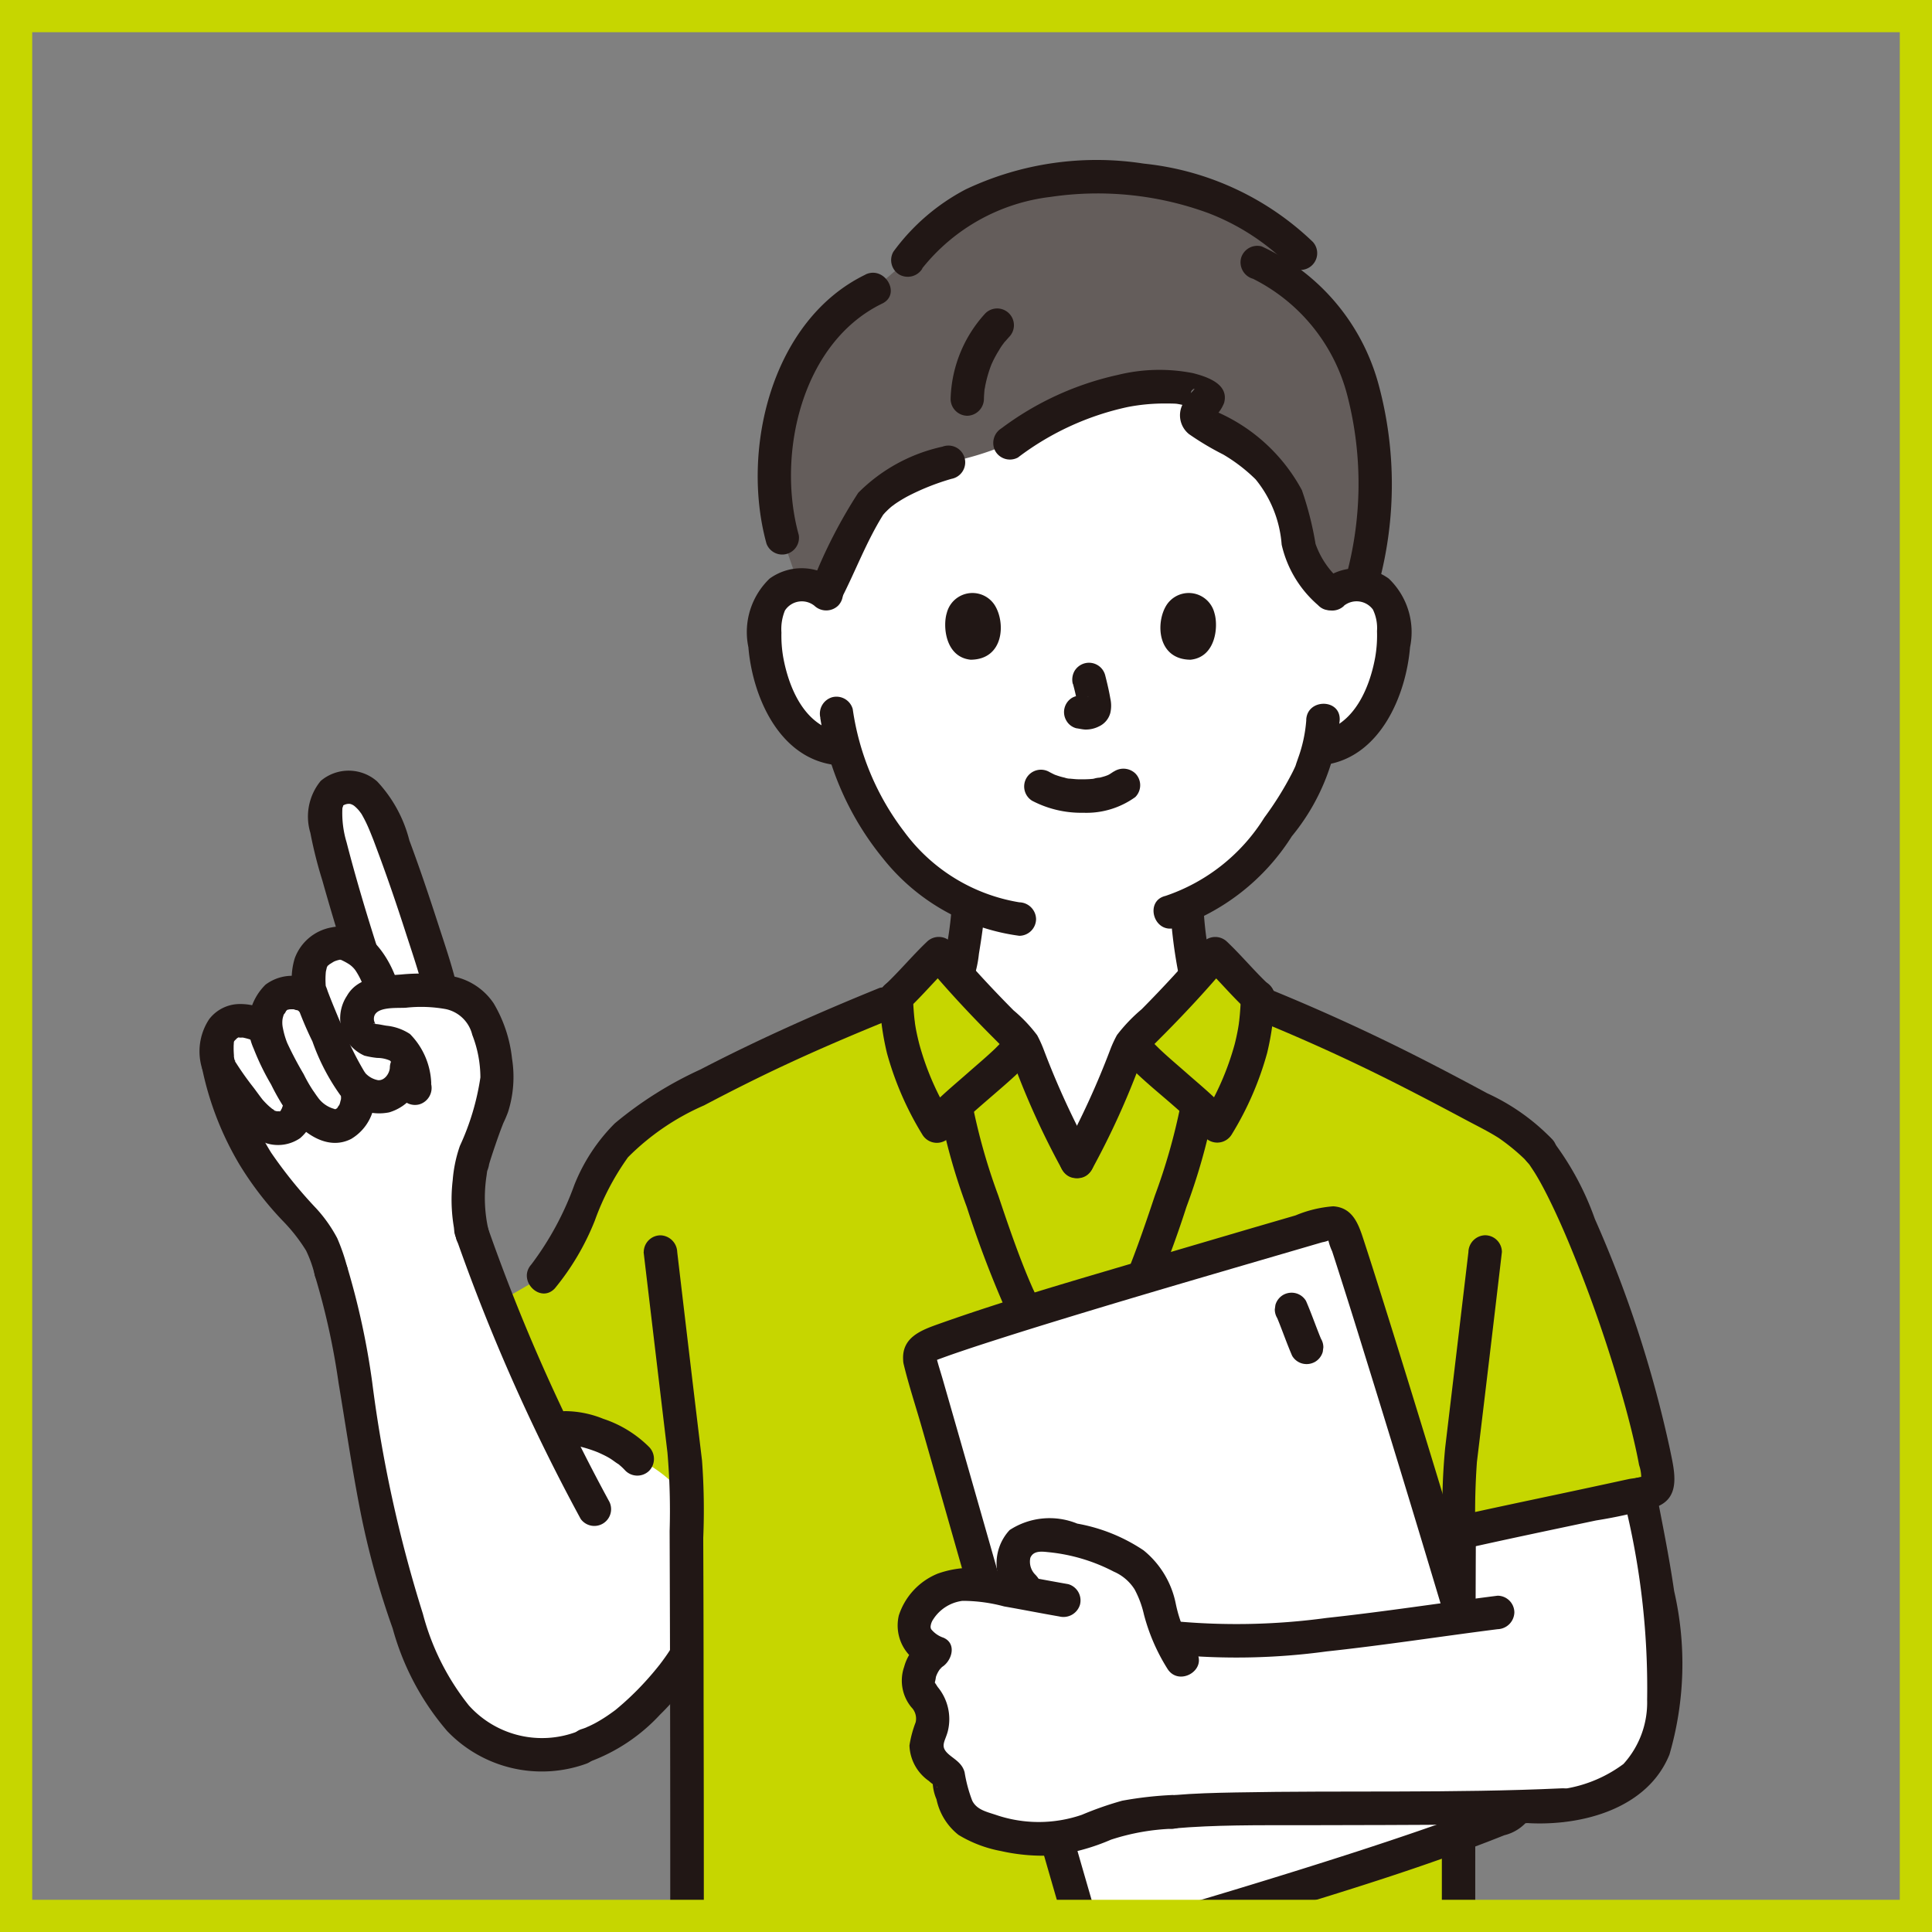
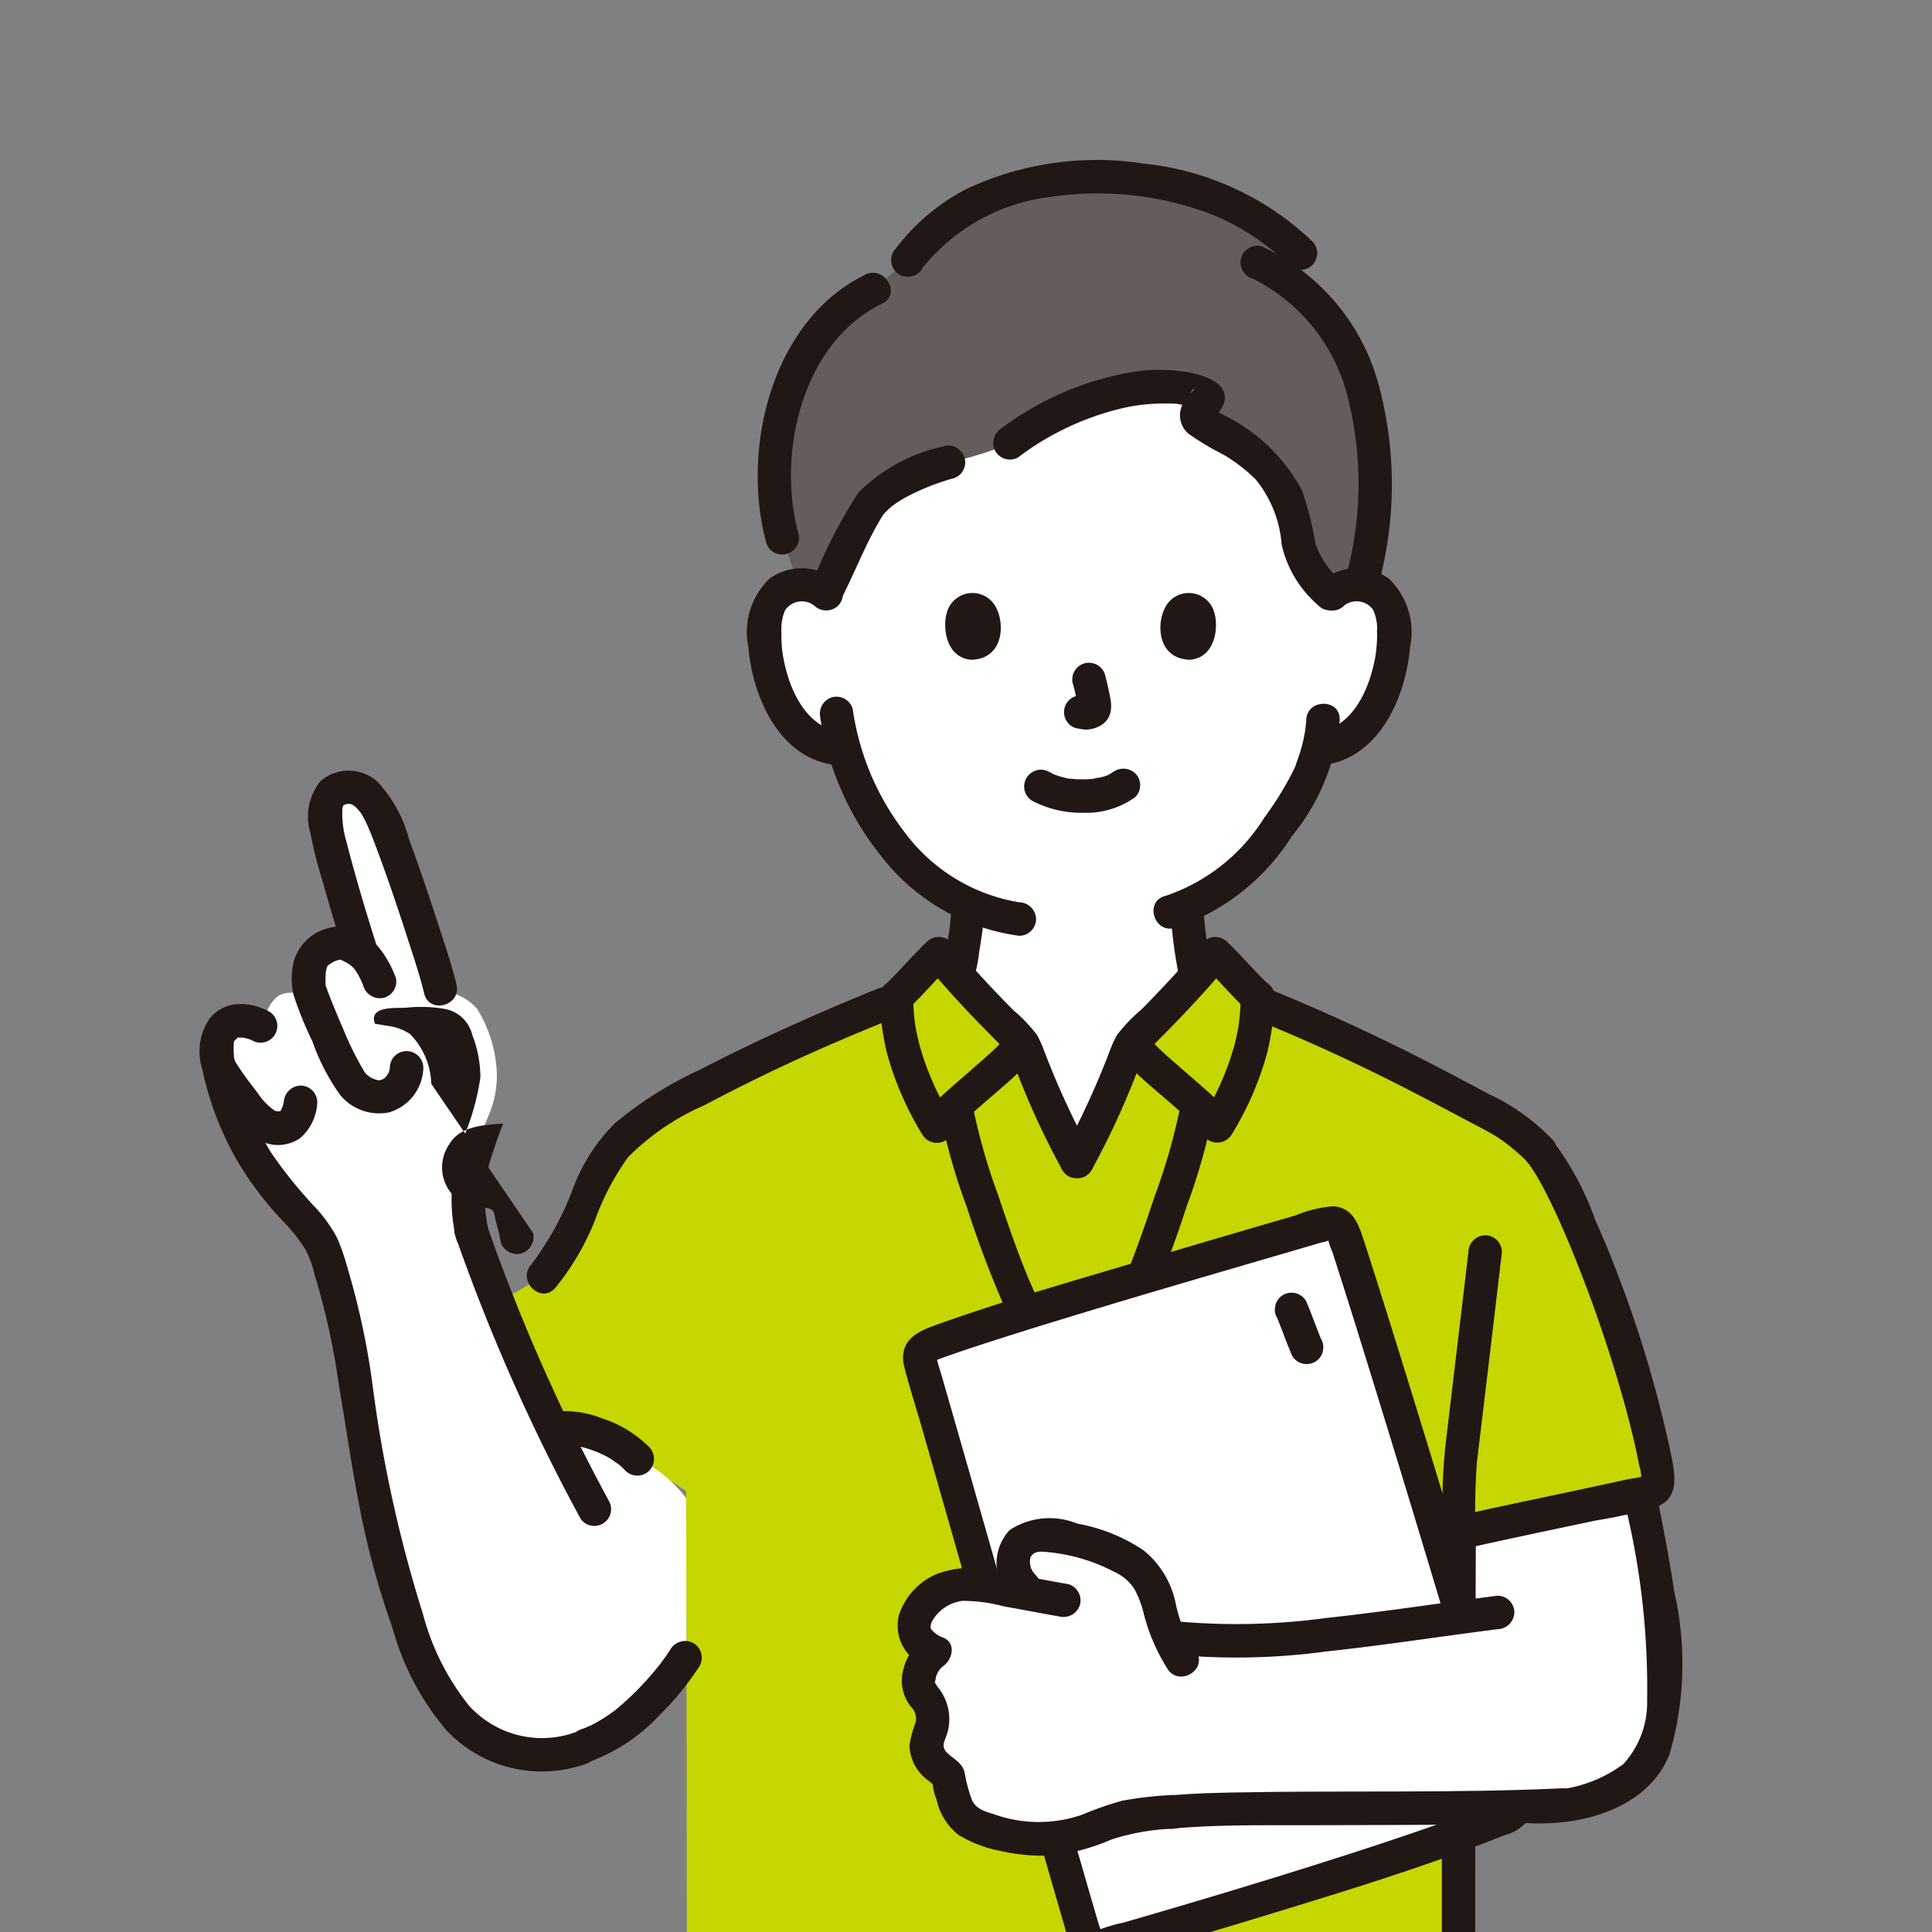
<svg xmlns="http://www.w3.org/2000/svg" width="60" height="60" viewBox="0 0 60 60">
  <rect x="0" y="0" width="60" height="60" fill="#808080" stroke="none" />
  <defs>
    <clipPath id="clip-path">
      <rect id="長方形_3442" data-name="長方形 3442" width="60" height="60" transform="translate(420 1867)" fill="#fff" stroke="#c6d600" stroke-width="1" />
    </clipPath>
    <clipPath id="clip-icon_02">
      <rect width="60" height="60" />
    </clipPath>
  </defs>
  <g id="icon_02" clip-path="url(#clip-icon_02)">
    <g id="マスクグループ_1" data-name="マスクグループ 1" transform="translate(-420 -1867)" clip-path="url(#clip-path)">
      <g id="_5131_color" data-name="5131_color" transform="translate(426.202 1871.981)">
        <path id="パス_4898" data-name="パス 4898" d="M116.014,428.47a2.173,2.173,0,0,0,1.113-.251,1.059,1.059,0,0,0,.423-.5,7.989,7.989,0,0,1-.433-1.453,35.777,35.777,0,0,1-5-.06l-.006.915A6.216,6.216,0,0,0,116.014,428.47Z" transform="translate(-82.951 -315.359)" fill="#fff" />
        <path id="パス_4899" data-name="パス 4899" d="M79.049,428.361a2.176,2.176,0,0,0,1.113.251,6.216,6.216,0,0,0,3.971-1.4l-.005-.812a35.37,35.37,0,0,1-5.026.118,8.033,8.033,0,0,1-.442,1.425A1.076,1.076,0,0,0,79.049,428.361Z" transform="translate(-58.203 -315.501)" fill="#fff" />
        <path id="パス_4900" data-name="パス 4900" d="M85.086,32.331a1.17,1.17,0,0,1,.936-.274,1.106,1.106,0,0,1,.795.528,1.56,1.56,0,0,1,.164.629A4.686,4.686,0,0,1,86.5,35.7a2.979,2.979,0,0,1-.77,1.01,1.974,1.974,0,0,1-.918.414l-.156.024c-.075.282-.16.52-.2.646-.278.754-1.888,3.445-3.88,4.256a11.767,11.767,0,0,0,.169,1.494c.1.581.07,1.1.877,1.391.052.019,2.343,1.109,2.425,1.142a6.946,6.946,0,0,1-6.907,5.32,7.4,7.4,0,0,1-7.15-5.41c.156-.052,2.709-1.248,2.763-1.267.806-.291.776-.81.877-1.391A10.937,10.937,0,0,0,73.795,42a6.817,6.817,0,0,1-2.332-1.867,7.966,7.966,0,0,1-1.519-2.963l-.3-.046a1.974,1.974,0,0,1-.918-.414,2.975,2.975,0,0,1-.77-1.01,4.681,4.681,0,0,1-.478-2.483,1.56,1.56,0,0,1,.164-.629,1.105,1.105,0,0,1,.795-.528,1.17,1.17,0,0,1,.936.274S68.9,25.5,76.834,25.5C84.924,25.5,85.086,32.331,85.086,32.331Z" transform="translate(-49.918 -18.868)" fill="#fff" />
        <path id="パス_4901" data-name="パス 4901" d="M82.63,2.757a10.365,10.365,0,0,0-4.425-.747,6.688,6.688,0,0,0-5.4,2.561l-1.05.9a5.237,5.237,0,0,0-2.48,2.783,7.964,7.964,0,0,0-.353,4.987l.494,1.414a1.166,1.166,0,0,1,.83.259,27.346,27.346,0,0,1,1.339-2.684,4.685,4.685,0,0,1,2.439-1.369,9.165,9.165,0,0,0,1.9-.58A7.913,7.913,0,0,1,81.15,8.519a2.723,2.723,0,0,1,.953.288c.184.122-.728.534-.133.845a10.038,10.038,0,0,1,1.807,1.177,3.719,3.719,0,0,1,1.138,2.445,2.784,2.784,0,0,0,1.038,1.695,1.156,1.156,0,0,1,.936-.305l.041-.171A11.147,11.147,0,0,0,86.873,8.4a6.2,6.2,0,0,0-3.209-3.745l1.352-.275A7.546,7.546,0,0,0,82.63,2.757Z" transform="translate(-50.813 -1.477)" fill="#645d5b" />
        <path id="パス_4902" data-name="パス 4902" d="M78.991,87.715a10.689,10.689,0,0,1-.133,1.084,6.419,6.419,0,0,1-.12.671c-.011.037-.072.173-.016.065-.022.042-.046.082-.069.124-.036.063.058-.059,0-.005-.015.016-.029.033-.045.048a.758.758,0,0,1-.068.061c.06-.047-.01,0-.037.018-.118.067-.229.107-.369.17-.64.291-1.274.592-1.914.884l-.5.226-.177.078c-.119.054.13-.049.023-.01a.533.533,0,0,0-.364.64.525.525,0,0,0,.64.364c.261-.094.515-.224.767-.34l1.176-.544.868-.4c.023-.01.048-.019.07-.031,0,0-.192.078-.088.039.05-.019.1-.04.15-.061a1.877,1.877,0,0,0,.26-.13,1.555,1.555,0,0,0,.634-.766,3.535,3.535,0,0,0,.158-.741c.078-.479.152-.958.185-1.443a.52.52,0,0,0-1.04,0Z" transform="translate(-55.638 -64.516)" fill="#211715" />
        <path id="パス_4903" data-name="パス 4903" d="M115.889,87.72a15.071,15.071,0,0,0,.26,2.076,1.666,1.666,0,0,0,1.1,1.268c.175.069-.14-.068-.016-.008l.128.06.4.191,1.1.518c.249.118.5.244.75.352a.538.538,0,0,0,.712-.186.524.524,0,0,0-.186-.712c-.538-.229-1.061-.5-1.59-.75-.256-.121-.512-.245-.77-.363-.147-.067-.256-.109-.389-.184,0,0-.071-.05-.03-.018s-.029-.028-.038-.036-.031-.033-.047-.049c.014.015.052.084,0,0-.022-.036-.042-.072-.062-.108.056.1-.01-.03-.021-.069a6.427,6.427,0,0,1-.138-.764,10.79,10.79,0,0,1-.13-1.22.531.531,0,0,0-.52-.52.525.525,0,0,0-.52.52Z" transform="translate(-85.748 -64.521)" fill="#211715" />
        <path id="パス_4904" data-name="パス 4904" d="M133.342,49.864a.63.63,0,0,1,.9.118,1.326,1.326,0,0,1,.127.67,3.964,3.964,0,0,1-.056.814c-.176.967-.668,2.126-1.743,2.319a.525.525,0,0,0-.364.64.532.532,0,0,0,.64.364c1.641-.294,2.424-2.147,2.549-3.635a2.3,2.3,0,0,0-.66-2.133,1.7,1.7,0,0,0-2.124.108.524.524,0,0,0,0,.736.531.531,0,0,0,.736,0Z" transform="translate(-97.807 -36.033)" fill="#211715" />
        <path id="パス_4905" data-name="パス 4905" d="M118.642,65.4a4.421,4.421,0,0,1-.257,1.192c-.023.07-.05.14-.071.211-.01.033-.052.124.007-.011-.036.084-.075.166-.116.247a10.055,10.055,0,0,1-.866,1.391,5.8,5.8,0,0,1-3.069,2.432c-.651.153-.376,1.156.276,1a6.851,6.851,0,0,0,3.647-2.852,6.634,6.634,0,0,0,1.487-3.613c.026-.669-1.014-.668-1.04,0Z" transform="translate(-84.276 -48.02)" fill="#211715" />
        <path id="パス_4906" data-name="パス 4906" d="M68.251,49.128a1.7,1.7,0,0,0-2.124-.108,2.3,2.3,0,0,0-.66,2.133c.124,1.488.907,3.341,2.549,3.635a.534.534,0,0,0,.64-.364.525.525,0,0,0-.364-.64c-1.075-.193-1.566-1.352-1.743-2.319a3.938,3.938,0,0,1-.056-.768,1.526,1.526,0,0,1,.109-.685.626.626,0,0,1,.914-.149.535.535,0,0,0,.736,0,.525.525,0,0,0,0-.736Z" transform="translate(-48.427 -36.033)" fill="#211715" />
        <path id="パス_4907" data-name="パス 4907" d="M74.057,64.694A9.1,9.1,0,0,0,76,69.052a6.5,6.5,0,0,0,4.239,2.41.524.524,0,0,0,.52-.52.532.532,0,0,0-.52-.52,5.557,5.557,0,0,1-3.574-2.191,8.155,8.155,0,0,1-1.6-3.813.525.525,0,0,0-.64-.364.532.532,0,0,0-.364.64Z" transform="translate(-54.785 -47.381)" fill="#211715" />
        <path id="パス_4908" data-name="パス 4908" d="M95.535,27.729a8.638,8.638,0,0,1,3.4-1.56,5.991,5.991,0,0,1,1.13-.109c.121,0,.281,0,.382.008a2.288,2.288,0,0,1,.411.1c.054.017.107.042.162.055.036.009.119.078.035,0l-.134-.23c-.149-.4.212-.473.032-.319a1.123,1.123,0,0,0-.1.109,1.4,1.4,0,0,0-.216.307.748.748,0,0,0,.2.921,8.785,8.785,0,0,0,1.064.634,5.155,5.155,0,0,1,1.005.772,3.629,3.629,0,0,1,.808,2.026,3.5,3.5,0,0,0,1.126,1.876c.463.486,1.2-.25.736-.735a2.665,2.665,0,0,1-.81-1.165,10.023,10.023,0,0,0-.424-1.668,5.483,5.483,0,0,0-2.674-2.445c-.256-.138-.086-.021-.1.2-.007.123.02.026-.017.052a.622.622,0,0,0,.068-.076,1.12,1.12,0,0,0,.309-.446c.154-.583-.532-.806-.964-.918a5.394,5.394,0,0,0-2.345.056,9.374,9.374,0,0,0-3.609,1.658.535.535,0,0,0-.186.712.524.524,0,0,0,.712.187Z" transform="translate(-70.113 -18.51)" fill="#211715" />
        <path id="パス_4909" data-name="パス 4909" d="M69.978,13.477c-2.915,1.411-3.881,5.439-3.073,8.358a.521.521,0,0,0,1-.276c-.692-2.5.092-5.972,2.594-7.183.6-.292.076-1.189-.525-.9Z" transform="translate(-49.302 -9.93)" fill="#211715" />
        <path id="パス_4910" data-name="パス 4910" d="M124.695,11.234a5.628,5.628,0,0,1,2.954,3.726,10.93,10.93,0,0,1-.052,5.473c-.154.65.849.929,1,.277a11.886,11.886,0,0,0,0-6.182,6.623,6.623,0,0,0-3.634-4.3.525.525,0,0,0-.64.364.532.532,0,0,0,.364.64Z" transform="translate(-91.983 -7.557)" fill="#211715" />
        <path id="パス_4911" data-name="パス 4911" d="M73.914,38.813c.438-.858.77-1.752,1.28-2.572.05-.081-.029.029.012-.017s.06-.069.093-.1a2.222,2.222,0,0,1,.2-.18c-.068.054.063-.045.063-.045.037-.026.076-.052.114-.076q.134-.086.274-.162a7.386,7.386,0,0,1,1.373-.548.521.521,0,1,0-.278-1,5.269,5.269,0,0,0-2.617,1.433,15.456,15.456,0,0,0-1.412,2.747A.533.533,0,0,0,73.2,39a.525.525,0,0,0,.712-.187Z" transform="translate(-53.976 -25.223)" fill="#211715" />
-         <path id="パス_4912" data-name="パス 4912" d="M90.686,20.5c0-.1.011-.2.019-.3q.01-.088,0,.026c0-.025.007-.049.011-.074.008-.05.017-.1.028-.148a3.93,3.93,0,0,1,.174-.576c.022-.052.019-.047-.009.02l.031-.069q.032-.069.066-.136.069-.134.15-.262a1.567,1.567,0,0,1,.172-.249c-.1.1.018-.021.037-.043.033-.039.066-.076.1-.114a.52.52,0,1,0-.736-.736,4.088,4.088,0,0,0-1.078,2.66.525.525,0,0,0,.52.52A.53.53,0,0,0,90.686,20.5Z" transform="translate(-66.331 -13.088)" fill="#211715" />
        <path id="パス_4913" data-name="パス 4913" d="M83.519,3.355a5.994,5.994,0,0,1,3.987-2.221,9.983,9.983,0,0,1,4.892.5,7.17,7.17,0,0,1,2.517,1.633.521.521,0,0,0,.736-.736A8.888,8.888,0,0,0,90.4.1a9.513,9.513,0,0,0-5.529.8,6.534,6.534,0,0,0-2.246,1.936.524.524,0,0,0,.187.712.533.533,0,0,0,.712-.187Z" transform="translate(-61.082 0)" fill="#211715" />
        <path id="パス_4914" data-name="パス 4914" d="M42.507,129.63c4.966,0,18.428.015,22.565.016a.517.517,0,0,0,.518-.507,21.321,21.321,0,0,0-.133-2.468c0-4.161.009-10.642.019-13.963,1.56-.351,4.277-.908,5.818-1.256a.482.482,0,0,0,.328-.175.475.475,0,0,0,.026-.315c-.459-3.084-2.7-9.059-3.689-10.131a6.1,6.1,0,0,0-1.183-.939,68.7,68.7,0,0,0-7.227-3.516l-.329-.3c-.406-.372-.884-.947-1.317-1.352-.947,1.132-1.691,1.868-2.581,2.759-.12.124-1.2,2.89-1.715,3.706-.515-.817-1.6-3.583-1.714-3.706-.891-.891-1.635-1.627-2.581-2.759-.482.45-1.018,1.109-1.45,1.468a60.532,60.532,0,0,0-7.253,3.416,6.122,6.122,0,0,0-1.183.939c-.866.809-1.4,3.121-2.4,4.2l-1.4.81c.572,1.463,1.121,2.736,1.684,3.912l.409-.022a3.578,3.578,0,0,1,2.235.962l1.513,1c.016,2.549.023,10.455.027,15.267a10.2,10.2,0,0,0,.13,2.575c.044.279.488.347.771.347" transform="translate(-26.364 -70.087)" fill="#c6d600" />
        <path id="パス_4915" data-name="パス 4915" d="M2.1,83.489a1.757,1.757,0,0,1,.043-1.027.776.776,0,0,1,.507-.356,1.386,1.386,0,0,1,.756.161l.17.112-.01-.078a1.014,1.014,0,0,1,.409-.985.906.906,0,0,1,1,.144l-.052-.321a1.485,1.485,0,0,1,.2-1.116,1.089,1.089,0,0,1,.927-.308,1.992,1.992,0,0,1,.473.273l-.024-.074c-.416-1.308-.86-2.9-.979-3.39-.113-.472-.277-1.336.212-1.569a.881.881,0,0,1,1.173.349,37.768,37.768,0,0,1,2.076,5.883,1.59,1.59,0,0,1,1.156.553,4.122,4.122,0,0,1,.6,1.877,3.083,3.083,0,0,1-.237,1.393,12.633,12.633,0,0,0-.567,1.664,5.611,5.611,0,0,0,.038,2.051c.88,2.408,1.668,4.325,2.487,6.037l.409-.022a3.578,3.578,0,0,1,2.235.962,4.023,4.023,0,0,1,1.517,1.218c.006,1.045.008,2.779.012,4.823a7.2,7.2,0,0,1-2.944,2.793,3.5,3.5,0,0,1-3.225-.048c-1.652-.98-2.021-2.462-2.656-4.2C6.689,97.195,6.444,92.417,5.6,89.9a3.1,3.1,0,0,0-.533-1.228c-.338-.462-.769-.889-1.141-1.319A9.878,9.878,0,0,1,2.1,83.489" transform="translate(-1.515 -55.381)" fill="#fff" />
        <path id="パス_4916" data-name="パス 4916" d="M156.319,161.152c-.1-.541-.225-1.2-.366-1.925-1.565.349-4.114.873-5.6,1.208-.006,2.063-.01,5.346-.014,8.534.712-.009,1.41-.022,2.076-.042a4.7,4.7,0,0,0,3.409-.94c1.2-1,1.012-3.909.583-6.375C156.377,161.472,156.349,161.318,156.319,161.152Z" transform="translate(-111.236 -117.816)" fill="#fff" />
        <path id="パス_4917" data-name="パス 4917" d="M76.225,419.314a7.464,7.464,0,0,1-.828,3.36.532.532,0,0,0,.187.712.526.526,0,0,0,.712-.187,8.626,8.626,0,0,0,.97-3.885.52.52,0,0,0-1.04,0Z" transform="translate(-55.738 -309.875)" fill="#211715" />
        <path id="パス_4918" data-name="パス 4918" d="M97.407,420.353l.022,3.24a.52.52,0,0,0,1.04,0l-.022-3.24a.52.52,0,1,0-1.04,0Z" transform="translate(-72.074 -310.644)" fill="#211715" />
        <path id="パス_4919" data-name="パス 4919" d="M128.8,419.314a8.626,8.626,0,0,0,.97,3.885.52.52,0,1,0,.9-.525,7.466,7.466,0,0,1-.828-3.36.52.52,0,0,0-1.04,0Z" transform="translate(-95.302 -309.875)" fill="#211715" />
        <path id="パス_4920" data-name="パス 4920" d="M110.1,420.353l-.022,3.24a.52.52,0,0,0,1.04,0l.022-3.24a.52.52,0,1,0-1.04,0Z" transform="translate(-81.449 -310.644)" fill="#211715" />
-         <path id="パス_4921" data-name="パス 4921" d="M57.087,437.4q-.045-.059-.085-.122a2.29,2.29,0,0,1-.152-1.919,6.284,6.284,0,0,1,.985-1.719q1.426-1.947,3.014-3.768a2.858,2.858,0,0,1,1.5-1.083.928.928,0,0,0,.461.973,2.174,2.174,0,0,0,1.113.251,6.176,6.176,0,0,0,4.322-1.72c-.007,1.3.006,1.733,0,3.034a2.726,2.726,0,0,1-.114.938c-.267.723-1.06,1.071-1.7,1.507-1.655,1.132-2.527,3.2-4.261,4.206a4.477,4.477,0,0,1-4.138.148A2.614,2.614,0,0,1,57.087,437.4Z" transform="translate(-41.959 -316.906)" fill="#fff" />
        <path id="パス_4922" data-name="パス 4922" d="M56,435.685a1.954,1.954,0,0,1,0-2.074,14.457,14.457,0,0,1,1.493-2.151q.825-1.076,1.706-2.11c.475-.56.99-1.343,1.751-1.512l-.64-.64a1.515,1.515,0,0,0,1.01,1.708,4.344,4.344,0,0,0,2.213.084,6.62,6.62,0,0,0,3.542-1.782l-.888-.367c-.006,1.108.043,2.225-.005,3.332a1.429,1.429,0,0,1-.752,1.187,14.976,14.976,0,0,0-1.352.939c-1.573,1.334-2.505,3.6-4.644,4.161a3.51,3.51,0,0,1-3.511-.88.524.524,0,0,0-.736,0,.533.533,0,0,0,0,.736,4.31,4.31,0,0,0,3.557,1.3,5.3,5.3,0,0,0,3.376-1.6c.832-.821,1.477-1.81,2.308-2.632a8.069,8.069,0,0,1,1.369-1.026,3.071,3.071,0,0,0,1.212-1.2,5.553,5.553,0,0,0,.221-2.332c0-.663,0-1.325,0-1.988a.526.526,0,0,0-.888-.368A5.572,5.572,0,0,1,63.9,427.85a5.329,5.329,0,0,1-1.616.188c-.3-.012-1.056-.1-.967-.563a.527.527,0,0,0-.64-.64,4.281,4.281,0,0,0-2.13,1.685q-1.047,1.228-2.024,2.513c-1.051,1.378-2.7,3.418-1.415,5.177a.536.536,0,0,0,.712.187A.524.524,0,0,0,56,435.685Z" transform="translate(-40.426 -315.45)" fill="#211715" />
        <path id="パス_4923" data-name="パス 4923" d="M121.649,437.4q.045-.059.086-.122a2.29,2.29,0,0,0,.152-1.919,6.289,6.289,0,0,0-.985-1.719q-1.426-1.947-3.014-3.768a2.858,2.858,0,0,0-1.5-1.083.928.928,0,0,1-.461.973,2.171,2.171,0,0,1-1.113.251,6.175,6.175,0,0,1-4.322-1.72c.007,1.3-.006,1.733,0,3.034a2.724,2.724,0,0,0,.114.938c.267.723,1.06,1.071,1.7,1.507,1.655,1.132,2.526,3.2,4.261,4.205a4.477,4.477,0,0,0,4.139.148A2.611,2.611,0,0,0,121.649,437.4Z" transform="translate(-81.755 -316.906)" fill="#fff" />
        <path id="パス_4924" data-name="パス 4924" d="M120.573,436.209c1.287-1.759-.364-3.8-1.415-5.177q-.979-1.283-2.024-2.513a4.278,4.278,0,0,0-2.13-1.685.527.527,0,0,0-.64.64c.089.459-.673.551-.967.563a5.321,5.321,0,0,1-1.616-.188,5.572,5.572,0,0,1-2.445-1.377.526.526,0,0,0-.888.368c0,.59,0,1.18,0,1.77a12.528,12.528,0,0,0,.049,2c.211,1.322,1.552,1.713,2.439,2.489a32.685,32.685,0,0,1,2.325,2.616,5.539,5.539,0,0,0,3.117,1.838,4.465,4.465,0,0,0,4.113-1.235.536.536,0,0,0,0-.736.524.524,0,0,0-.736,0,3.41,3.41,0,0,1-3.066.972,4.6,4.6,0,0,1-2.725-1.611c-.713-.78-1.315-1.658-2.081-2.388a7.87,7.87,0,0,0-1.276-.962,2.363,2.363,0,0,1-1.022-.916,2.871,2.871,0,0,1-.1-1.1v-.923c0-.6,0-1.208,0-1.813l-.888.368a6.617,6.617,0,0,0,3.542,1.782,4.422,4.422,0,0,0,2.165-.066,1.526,1.526,0,0,0,1.059-1.727l-.64.64c.745.166,1.245.917,1.711,1.465q.9,1.056,1.746,2.157a14.992,14.992,0,0,1,1.467,2.1,1.985,1.985,0,0,1,.022,2.123.524.524,0,0,0,.187.712A.532.532,0,0,0,120.573,436.209Z" transform="translate(-80.23 -315.449)" fill="#211715" />
        <path id="パス_4925" data-name="パス 4925" d="M111.564,111.7a18.576,18.576,0,0,1-.8,2.816c-.326.979-.7,2.069-1.092,2.935a.536.536,0,0,0,.186.712.524.524,0,0,0,.712-.186,32.809,32.809,0,0,0,1.174-3.109,18.914,18.914,0,0,0,.824-2.891.537.537,0,0,0-.364-.64.524.524,0,0,0-.64.364Z" transform="translate(-81.1 -82.367)" fill="#211715" />
        <path id="パス_4926" data-name="パス 4926" d="M88.382,111.974a18.883,18.883,0,0,0,.824,2.891,32.812,32.812,0,0,0,1.174,3.109.524.524,0,0,0,.712.186.533.533,0,0,0,.187-.712c-.392-.867-.767-1.956-1.094-2.935a18.615,18.615,0,0,1-.8-2.816.524.524,0,0,0-.64-.364.533.533,0,0,0-.364.64Z" transform="translate(-65.384 -82.364)" fill="#211715" />
        <path id="パス_4927" data-name="パス 4927" d="M92.685,141.069c.01.653.033,1.306.044,1.959.007.382-.019.806.354,1.032a1.489,1.489,0,0,0,.808.118l3.28-.01a3.764,3.764,0,0,0,.733-.02.786.786,0,0,0,.609-.852c0-.617-.014-1.234-.021-1.85a1.24,1.24,0,0,0-.208-.91.975.975,0,0,0-.786-.239l-1.4.008-1.821.01-.711,0a.8.8,0,0,0-.882.751.523.523,0,0,0,.52.52.533.533,0,0,0,.52-.52c-.038.322-.424.29-.138.289h.176l.351,0,.879,0,1.784-.01.72,0a.854.854,0,0,0,.239,0q-.312-.456-.29-.2v.1q0,.087,0,.173.006.522.014,1.044,0,.252.005.5c0,.09,0,.179,0,.269v.126q-.006.177.041-.11l.229-.134q-.1.038-.017.013h-.084c-.045,0-.092,0-.137,0h-.361l-.789,0-1.748.005-.766,0a2.23,2.23,0,0,0-.276,0h-.081q.322.429.291.152a1.174,1.174,0,0,0,0-.224c-.011-.666-.035-1.331-.045-2A.519.519,0,0,0,92.685,141.069Z" transform="translate(-68.578 -103.801)" fill="#211715" />
        <path id="パス_4928" data-name="パス 4928" d="M61.41,229.174c0,1.89.2,16.543.634,24.547.23,4.2,1.007,25.01,1.778,26.534.91.439,6.88.567,9.158-.066,2.484.534,7.856.4,8.723-.021.771-1.523,1.547-22.332,1.778-26.534.438-8,1-20.682,1-24.419" transform="translate(-45.439 -169.571)" fill="#fff" />
        <path id="パス_4929" data-name="パス 4929" d="M125.5,99.9q2.234.914,4.385,2.01c.67.34,1.335.691,2,1.046.344.185.7.357,1.031.567a6.369,6.369,0,0,1,.9.75c.489.457,1.226-.277.736-.736a6.636,6.636,0,0,0-1.989-1.4c-.711-.383-1.425-.761-2.145-1.126q-2.273-1.153-4.634-2.115a.524.524,0,0,0-.64.364.533.533,0,0,0,.364.64Z" transform="translate(-92.577 -73.165)" fill="#211715" />
        <path id="パス_4930" data-name="パス 4930" d="M103.212,264.059c-.113,1.238-.1,2.493-.112,3.735-.016,1.853-.009,3.705,0,5.558.015,2.686.047,5.371.044,8.056q-.006,4.3-.017,8.609-.009,4.931-.01,9.862,0,1.793.009,3.586c0,.56-.02,1.131.023,1.691a.606.606,0,0,0,.264.5.523.523,0,0,0,.712-.186.533.533,0,0,0-.186-.712h0l.186.187c.049.09.065.362.062.143,0-.087-.005-.174-.007-.26-.006-.318-.009-.636-.011-.955-.008-1.095-.009-2.189-.01-3.283q0-4.814.008-9.627.008-4.447.018-8.9c0-2.493-.018-4.985-.035-7.478-.022-3.3-.1-6.62.062-9.918.01-.2.023-.406.041-.608a.524.524,0,0,0-.52-.52.531.531,0,0,0-.52.52Z" transform="translate(-76.279 -194.999)" fill="#211715" />
        <path id="パス_4931" data-name="パス 4931" d="M59.409,227.75c0,3.84.1,7.682.187,11.521q.162,7.1.506,14.193c.187,3.912.352,7.824.555,11.734s.364,7.841.815,11.731c.062.537.124,1.078.238,1.607a2.627,2.627,0,0,0,.111.39c.151.393.528.479.906.548a19.518,19.518,0,0,0,3.145.24,32.607,32.607,0,0,0,3.894-.138,13.773,13.773,0,0,0,1.61-.244c.653-.146.377-1.149-.277-1a21.5,21.5,0,0,1-4.854.35c-.8-.007-1.6-.033-2.39-.1-.328-.029-.543-.052-.806-.1-.107-.018-.215-.039-.321-.067-.042-.011-.083-.026-.126-.036-.134-.03.068.035,0,0l.186.186c-.045-.091.031.1.024.059a.714.714,0,0,0-.024-.068c-.016-.058-.034-.114-.048-.173-.04-.158-.069-.32-.1-.481-.017-.1-.033-.2-.048-.3q-.011-.075-.021-.15c-.024-.168.006.058-.012-.093-.034-.269-.066-.539-.095-.809-.159-1.479-.266-2.965-.367-4.447-.26-3.815-.449-7.635-.629-11.454-.132-2.783-.239-5.567-.39-8.348-.248-4.574-.363-9.156-.464-13.735-.076-3.449-.145-6.9-.169-10.348q0-.232,0-.464a.52.52,0,0,0-1.04,0Z" transform="translate(-43.958 -168.147)" fill="#211715" />
        <path id="パス_4932" data-name="パス 4932" d="M115.162,227.9c0,3.679-.2,7.363-.355,11.038-.194,4.541-.423,9.08-.66,13.619-.141,2.691-.248,5.384-.375,8.076-.171,3.633-.352,7.266-.591,10.9-.1,1.466-.2,2.931-.341,4.393q-.042.433-.089.865-.021.182-.043.366c-.007.057-.014.115-.022.172l-.012.092c-.014.108.015-.11,0,0a9.025,9.025,0,0,1-.18,1.016c-.013.051-.029.1-.043.151-.042.152.034-.063,0,0l.186-.187c-.065.03.135-.035,0,0-.043.01-.085.026-.128.037-.107.028-.216.049-.325.068-.165.029-.214.035-.328.048-.142.016-.284.031-.426.044-.8.072-1.6.1-2.395.105a21.4,21.4,0,0,1-4.814-.35c-.652-.146-.931.857-.276,1a18.79,18.79,0,0,0,3.428.364,34.935,34.935,0,0,0,3.584-.046c.471-.032.942-.076,1.409-.151.32-.051.8-.106.982-.407a2.841,2.841,0,0,0,.264-1c.218-1.347.321-2.715.427-4.075.156-1.981.276-3.965.389-5.948.232-4.089.416-8.181.6-12.273.185-4.067.415-8.132.6-12.2.229-4.908.476-9.821.555-14.734q.008-.494.009-.988a.52.52,0,0,0-1.04,0Z" transform="translate(-76.637 -168.257)" fill="#211715" />
        <path id="パス_4933" data-name="パス 4933" d="M62.277,209.1c4.765,0,18.5.017,22.059.017" transform="translate(-46.08 -154.718)" fill="none" />
        <path id="パス_4934" data-name="パス 4934" d="M83.2,226.956q-4.028,0-8.056-.006l-10.182-.008-4.327,0a.52.52,0,0,0,0,1.04q4.324,0,8.648,0l10.017.008,3.9,0a.52.52,0,0,0,0-1.04Z" transform="translate(-44.497 -167.918)" fill="#211715" />
        <path id="パス_4935" data-name="パス 4935" d="M148.1,128.882q-.359,3.035-.721,6.069a19.463,19.463,0,0,0-.085,2.251q-.022,5.277-.019,10.554,0,1.537,0,3.074c0,.572.047,1.132.085,1.7.022.328.037.656.044.985,0,.142.007.284,0,.426,0,.093.015.072,0,.073-.663.052-.669,1.092,0,1.04a1.075,1.075,0,0,0,1.04-1.113,16.179,16.179,0,0,0-.073-1.757c-.078-.962-.059-1.922-.059-2.887q0-3.017.007-6.034,0-2.647.011-5.293a22.266,22.266,0,0,1,.034-2.569q.394-3.261.776-6.522a.523.523,0,0,0-.52-.52.533.533,0,0,0-.52.52Z" transform="translate(-108.699 -94.978)" fill="#211715" />
        <path id="パス_4936" data-name="パス 4936" d="M39.938,108.091a7.89,7.89,0,0,0,1.237-2.1,8.038,8.038,0,0,1,1.03-1.966,7.617,7.617,0,0,1,2.364-1.612c.826-.436,1.661-.856,2.507-1.251,1.059-.494,2.133-.952,3.216-1.392a.537.537,0,0,0,.364-.64.524.524,0,0,0-.64-.364c-1.889.767-3.75,1.592-5.56,2.532a11.768,11.768,0,0,0-2.661,1.674,5.655,5.655,0,0,0-1.258,1.917,9.376,9.376,0,0,1-1.334,2.465c-.448.5.286,1.234.736.736Z" transform="translate(-28.904 -73.066)" fill="#211715" />
-         <path id="パス_4937" data-name="パス 4937" d="M53.006,128.88q.369,3.112.74,6.224a21.159,21.159,0,0,1,.068,2.437q.021,5.662.019,11.323,0,1.623-.033,3.242a11.907,11.907,0,0,0,.162,2.026c.1.656.7.858,1.294.869a.52.52,0,0,0,0-1.04c-.111,0-.365-.119-.269.035a1.074,1.074,0,0,1-.052-.349q-.031-.239-.052-.479c-.054-.592-.007-1.168-.007-1.758q0-1.316,0-2.632,0-2.981-.007-5.963,0-2.531-.011-5.062a20.788,20.788,0,0,0-.038-2.4q-.39-3.236-.77-6.474a.537.537,0,0,0-.52-.52.523.523,0,0,0-.52.52Z" transform="translate(-39.22 -94.976)" fill="#211715" />
        <path id="パス_4938" data-name="パス 4938" d="M109.227,94.233c-.46-.43-.86-.918-1.317-1.352a.525.525,0,0,0-.736,0c-.609.726-1.251,1.42-1.917,2.093a5.142,5.142,0,0,0-.766.8,3.532,3.532,0,0,0-.208.449,25.366,25.366,0,0,1-1.485,3.227c-.353.572.546,1.094.9.525A24.649,24.649,0,0,0,105.16,96.8a4.758,4.758,0,0,0,.211-.462.3.3,0,0,1,.028-.049c-.125.229.062-.042.12-.1l.475-.477c.666-.674,1.308-1.367,1.917-2.093h-.736c.456.433.857.922,1.317,1.352.489.457,1.226-.277.736-.735Z" transform="translate(-76.003 -68.613)" fill="#211715" />
        <path id="パス_4939" data-name="パス 4939" d="M113.228,98.44c-.01.234-.024.47-.05.7,0,.026-.006.05-.009.075-.014.132.019-.117,0,.017-.011.068-.021.136-.033.2q-.042.232-.1.461a8.549,8.549,0,0,1-1,2.283h.9a2.623,2.623,0,0,0-.552-.635c-.276-.26-.564-.5-.85-.752s-.572-.491-.845-.751c-.1-.1-.205-.2-.3-.309a.25.25,0,0,1-.052-.061c.035.1.054.085.026.031a.41.41,0,0,0-.031-.05c-.063-.085.039.112.022.052a.521.521,0,0,0-1,.276,1.782,1.782,0,0,0,.523.719c.262.257.542.5.82.737s.585.5.869.763c.115.105.228.212.335.326.034.036.114.1.13.147-.024-.075-.061-.093-.026-.032.012.022.026.042.038.064a.525.525,0,0,0,.9,0,9.774,9.774,0,0,0,1.1-2.532,8.518,8.518,0,0,0,.232-1.737.52.52,0,1,0-1.04,0Z" transform="translate(-80.892 -72.452)" fill="#211715" />
        <path id="パス_4940" data-name="パス 4940" d="M82.034,94.97c.46-.43.86-.918,1.317-1.352h-.736c.609.726,1.251,1.42,1.917,2.093l.438.44c.03.03.275.3.192.182-.071-.1-.014-.016-.007.005.054.156.145.31.211.462a24.649,24.649,0,0,0,1.463,3.177c.352.568,1.252.046.9-.525a25.366,25.366,0,0,1-1.485-3.227,3.888,3.888,0,0,0-.2-.44,4.657,4.657,0,0,0-.735-.774c-.679-.685-1.333-1.391-1.953-2.13a.526.526,0,0,0-.736,0c-.456.433-.857.922-1.317,1.352C80.808,94.692,81.545,95.427,82.034,94.97Z" transform="translate(-60.035 -68.615)" fill="#211715" />
        <path id="パス_4941" data-name="パス 4941" d="M81.171,98.438a8.515,8.515,0,0,0,.232,1.737,9.782,9.782,0,0,0,1.1,2.532.525.525,0,0,0,.9,0c.011-.022.026-.042.038-.064.028-.049.01-.076-.026.032.016-.047.087-.1.119-.136.11-.118.227-.228.345-.338.284-.26.578-.511.869-.763s.557-.48.82-.737a1.784,1.784,0,0,0,.523-.719.521.521,0,0,0-1-.276c-.018.064.083-.13.026-.061a.354.354,0,0,0-.035.058c-.023.044-.02.091.026-.031a.308.308,0,0,1-.052.061c-.1.107-.2.21-.3.309-.273.26-.56.5-.845.751s-.575.494-.851.752a2.627,2.627,0,0,0-.552.635h.9a8.554,8.554,0,0,1-1-2.283q-.056-.218-.1-.44c-.014-.074-.026-.149-.037-.224-.016-.1.006.068,0,0,0-.031-.008-.063-.011-.094-.026-.234-.04-.468-.05-.7a.52.52,0,0,0-1.04,0Z" transform="translate(-60.06 -72.451)" fill="#211715" />
        <path id="パス_4942" data-name="パス 4942" d="M160.338,157.9a23.88,23.88,0,0,1,.736,6.268,2.837,2.837,0,0,1-.735,1.988,4.154,4.154,0,0,1-2.9.8c-.669-.03-.668,1.01,0,1.04,1.653.075,3.654-.464,4.329-2.135a10.08,10.08,0,0,0,.145-5.076c-.154-1.059-.368-2.109-.572-3.159-.128-.656-1.131-.378-1,.277Z" transform="translate(-116.123 -116.355)" fill="#211715" />
        <path id="パス_4943" data-name="パス 4943" d="M85.952,131.106a.4.4,0,0,1,.249-.44c2.207-.858,10.217-3.144,12.416-3.8a.393.393,0,0,1,.486.251c.9,2.7,4.041,13.007,5.374,17.672a.38.38,0,0,1-.22.458c-3.015,1.246-9.632,3.214-12.677,4.073a.4.4,0,0,1-.486-.269c-.861-2.908-4.31-15.085-5.131-17.909A.376.376,0,0,1,85.952,131.106Z" transform="translate(-63.594 -93.861)" fill="#fff" />
        <path id="パス_4944" data-name="パス 4944" d="M85,129.632c0-.008-.18.064-.063.035a1.083,1.083,0,0,0,.112-.042l.205-.075q.261-.094.523-.182c.431-.147.865-.286,1.3-.425,1.079-.344,2.163-.673,3.247-1,2.063-.619,4.132-1.219,6.2-1.824l.455-.133a.984.984,0,0,0,.232-.069c.011-.007.068-.012.07-.021a.127.127,0,0,1-.143-.079l.023.068a1.668,1.668,0,0,0,.126.382q.089.273.176.546.424,1.322.832,2.649,1.1,3.542,2.167,7.1c.662,2.2,1.321,4.4,1.956,6.611a1.379,1.379,0,0,0,.082.288c-.16-.065.257-.171.028-.135a.784.784,0,0,0-.148.06q-.369.148-.742.286c-.549.206-1.1.4-1.656.592-1.274.439-2.559.851-3.846,1.253q-1.882.587-3.773,1.143-.793.234-1.586.462a4.714,4.714,0,0,0-.693.2c-.068.032-.176,0-.047.06.112.052.058.042.067.007s-.045-.153-.059-.2c-.484-1.648-.954-3.3-1.427-4.953-1.141-3.989-2.27-7.982-3.418-11.97-.073-.255-.159-.509-.219-.767-.153-.651-1.157-.376-1,.276s.378,1.317.565,1.971q.421,1.47.84,2.941l1.982,6.948c.527,1.844,1.052,3.689,1.59,5.53.122.42.2.9.629,1.123.51.26,1.232-.094,1.743-.241q1.873-.54,3.737-1.11c2.539-.775,5.1-1.551,7.564-2.535a1.362,1.362,0,0,0,.8-.546,1.2,1.2,0,0,0-.005-.959q-.218-.759-.44-1.516-.525-1.795-1.062-3.586-1.141-3.813-2.315-7.615-.473-1.532-.956-3.06-.178-.563-.361-1.124c-.166-.509-.329-1.088-.973-1.127a3.768,3.768,0,0,0-1.17.283l-1.349.393q-1.7.5-3.4,1c-2.117.628-4.248,1.237-6.329,1.977-.543.193-1.15.415-1.107,1.117C84,130.3,85.038,130.3,85,129.632Z" transform="translate(-62.118 -92.387)" fill="#211715" />
        <path id="パス_4945" data-name="パス 4945" d="M103.424,166.553c-3.6.455-7.528,1.174-10.256.759,1.3,1.986.014.213-.147-.5a2.66,2.66,0,0,0-.968-1.81,5.124,5.124,0,0,0-1.693-.676c-.653-.127-1.3-.32-1.7.017-.683.583-.132,2.049,1.471,1.774,1.59.45-2.11-.329-3.025-.439-1.313-.156-2.636,1.515-1.157,2.109a1.1,1.1,0,0,0-.483,1.148c.167.314.41.491.428.865.016.333-.257.767-.219.979.094.526.673.745.688.83.063.345.2,1.209.632,1.44a4.738,4.738,0,0,0,1.248.431,4.34,4.34,0,0,0,2.281-.09,11.006,11.006,0,0,1,1.51-.508c.447-.07.907-.1,1.322-.134,2.2-.2,8.062-.022,12.058-.212" transform="translate(-63.115 -121.458)" fill="#fff" />
        <path id="パス_4946" data-name="パス 4946" d="M91.9,175.1a11.5,11.5,0,0,0-1.592.179,10.4,10.4,0,0,0-1.25.437,4.116,4.116,0,0,1-2.679,0c-.289-.095-.59-.161-.727-.44a4.432,4.432,0,0,1-.236-.879c-.076-.294-.332-.412-.507-.571-.267-.242-.1-.382-.016-.7a1.564,1.564,0,0,0-.312-1.378c-.026-.037-.048-.078-.075-.114l-.047-.083q.034.163.029.064a1.1,1.1,0,0,0,.036-.177.86.86,0,0,1,.11-.223c.058-.081.153-.109,0-.048.359-.141.582-.754.124-.951a.827.827,0,0,1-.381-.264.174.174,0,0,1-.017-.089.472.472,0,0,1,.081-.216,1.268,1.268,0,0,1,.909-.575,4.974,4.974,0,0,1,1.293.173c.572.1,1.143.213,1.715.312a.535.535,0,0,0,.64-.364.525.525,0,0,0-.364-.64c-.718-.125-1.432-.265-2.15-.39a3.149,3.149,0,0,0-1.9.062,2.1,2.1,0,0,0-1.211,1.3,1.352,1.352,0,0,0,.862,1.586l.124-.951a1.472,1.472,0,0,0-.821.962,1.3,1.3,0,0,0,.225,1.255.5.5,0,0,1,.132.468,3.457,3.457,0,0,0-.192.718,1.4,1.4,0,0,0,.6,1.1,1.42,1.42,0,0,0,.236.175c.059.029,0,.026.009.005s-.1-.243-.124-.144a1.461,1.461,0,0,0,.119.537,1.9,1.9,0,0,0,.684,1.105,3.923,3.923,0,0,0,1.314.5,5.915,5.915,0,0,0,1.661.135,6.54,6.54,0,0,0,1.759-.487,6.915,6.915,0,0,1,1.944-.341c.663-.052.669-1.092,0-1.04Z" transform="translate(-61.661 -124.337)" fill="#211715" />
        <path id="パス_4947" data-name="パス 4947" d="M96.374,163.94a.568.568,0,0,1-.175-.546c.091-.21.312-.2.539-.175a5.555,5.555,0,0,1,2.051.606,1.438,1.438,0,0,1,.647.552,3.077,3.077,0,0,1,.29.78,6,6,0,0,0,.728,1.682c.351.569,1.251.047.9-.525a7.935,7.935,0,0,1-.42-.76,4.354,4.354,0,0,1-.221-.74,2.848,2.848,0,0,0-1-1.651,5.4,5.4,0,0,0-2.058-.829,2.269,2.269,0,0,0-2.1.2,1.513,1.513,0,0,0,.082,2.144c.468.481,1.2-.255.735-.736Z" transform="translate(-70.402 -119.998)" fill="#211715" />
        <path id="パス_4948" data-name="パス 4948" d="M114.866,195.62c1.3-.113,2.612-.1,3.915-.1,1.762-.008,3.524,0,5.286-.026.953-.014,1.905-.036,2.857-.08.667-.031.67-1.072,0-1.04-3.373.156-6.751.063-10.126.128-.644.012-1.29.028-1.933.084-.662.058-.668,1.1,0,1.04Z" transform="translate(-84.623 -143.817)" fill="#211715" />
        <path id="パス_4949" data-name="パス 4949" d="M124.952,171.39c-1.772.225-3.537.5-5.315.691a20.729,20.729,0,0,1-4.722.1.523.523,0,0,0-.52.52.533.533,0,0,0,.52.52,20.743,20.743,0,0,0,4.722-.1c1.777-.19,3.543-.466,5.315-.691a.537.537,0,0,0,.52-.52A.523.523,0,0,0,124.952,171.39Z" transform="translate(-84.644 -126.815)" fill="#211715" />
        <path id="パス_4950" data-name="パス 4950" d="M148.929,129.077c1.381-.312,2.767-.6,4.151-.893a14.935,14.935,0,0,0,1.854-.414c.808-.286.575-1.135.443-1.785a36.84,36.84,0,0,0-2.335-7.166,8.926,8.926,0,0,0-1.365-2.5c-.45-.5-1.184.24-.735.736.025.028.049.055.072.084l.017.026c.06.091.121.18.177.273.133.219.253.446.368.674.3.6.568,1.216.818,1.837a42.968,42.968,0,0,1,1.6,4.72c.111.408.215.819.307,1.232.042.188.081.376.116.565a1.18,1.18,0,0,1,.057.529l.134-.229c-.075.091-.388.106-.517.134l-.728.158q-.816.176-1.632.349c-1.026.218-2.053.433-3.076.664-.653.147-.377,1.15.276,1Z" transform="translate(-109.715 -85.946)" fill="#211715" />
        <path id="パス_4951" data-name="パス 4951" d="M128.452,135.988l.031.071-.052-.124c.171.407.312.826.488,1.231a.52.52,0,0,0,.312.239.531.531,0,0,0,.4-.052.525.525,0,0,0,.239-.312l.018-.138a.516.516,0,0,0-.071-.262l-.031-.071.052.124c-.171-.407-.312-.826-.488-1.231a.52.52,0,0,0-.312-.239.531.531,0,0,0-.4.052.525.525,0,0,0-.239.311l-.019.138a.517.517,0,0,0,.071.262Z" transform="translate(-94.992 -100.041)" fill="#211715" />
        <path id="パス_4952" data-name="パス 4952" d="M44.7,180.549a5.618,5.618,0,0,0,2.178-1.455,8.774,8.774,0,0,0,1.231-1.513.525.525,0,0,0-.187-.712.531.531,0,0,0-.712.186c-.054.087-.112.172-.172.256l-.1.138c-.01.013-.094.115-.035.047s-.031.04-.041.052a9.623,9.623,0,0,1-.688.779c-.139.14-.282.276-.43.407q-.1.088-.2.172l-.07.056h0l-.108.078a4.714,4.714,0,0,1-.482.305c-.088.048-.178.089-.268.133.11-.054-.012,0-.031.012-.052.02-.1.037-.156.054a.52.52,0,0,0,.276,1Z" transform="translate(-32.587 -130.82)" fill="#211715" />
        <path id="パス_4953" data-name="パス 4953" d="M35.2,134.893a57.852,57.852,0,0,1-3.788-8.543c-.228-.624-1.234-.355-1,.276a59.616,59.616,0,0,0,3.893,8.792A.521.521,0,0,0,35.2,134.893Z" transform="translate(-22.473 -93.227)" fill="#211715" />
        <path id="パス_4954" data-name="パス 4954" d="M13.7,131.432a22.33,22.33,0,0,1,.73,3.317c.221,1.321.415,2.647.672,3.961a25.589,25.589,0,0,0,1.008,3.661,8.2,8.2,0,0,0,1.692,3.186,4.067,4.067,0,0,0,4.317,1.016c.624-.225.356-1.231-.277-1a3.054,3.054,0,0,1-3.367-.812,7.689,7.689,0,0,1-1.427-2.845,41.265,41.265,0,0,1-1.575-7.2,23.568,23.568,0,0,0-.77-3.556c-.208-.633-1.214-.362-1,.276Z" transform="translate(-10.117 -96.779)" fill="#211715" />
        <path id="パス_4955" data-name="パス 4955" d="M2.156,100.974a1.819,1.819,0,0,0-.92-.236,1.2,1.2,0,0,0-.943.472,1.812,1.812,0,0,0-.21,1.56,3.61,3.61,0,0,0,.692,1.086,2.89,2.89,0,0,0,1.28,1.2,1.208,1.208,0,0,0,1.068-.156,1.565,1.565,0,0,0,.529-1.109.522.522,0,0,0-.52-.52.535.535,0,0,0-.52.52c.007-.063-.016.064-.022.083s-.055.14-.023.076c-.015.03-.032.058-.047.087,0,.006-.047.072-.011.023s-.011.009-.013.013c-.021.049-.023.017.023-.012-.071.045.064-.005-.026.008s.067.008-.036,0c-.022,0-.046,0-.068,0-.074,0,.073.026.005,0a.587.587,0,0,0-.063-.017c-.064-.018-.018-.02.01,0-.034-.03-.08-.05-.117-.078.055.04-.047-.041-.061-.054-.041-.036-.08-.074-.118-.113s-.049-.052-.073-.078-.047-.06-.014-.015c-.1-.127-.19-.255-.286-.382a9.317,9.317,0,0,1-.577-.818c-.007-.011-.012-.024-.019-.035-.036-.056.048.009.024.063a.292.292,0,0,0-.018-.059c-.005-.03-.011-.06-.017-.09s0-.069,0,0v-.026c-.006-.09-.012-.179-.011-.269,0-.042,0-.083.005-.124,0-.093-.024.082,0-.033.016-.066.024-.112-.009-.013a.109.109,0,0,1,.02-.035c.039-.031-.085.086.023-.026l.054-.054c.056-.056-.054.03.011-.011a.641.641,0,0,1,.062-.036c-.07.034-.007-.006.007.006s-.1-.007-.019.008a.859.859,0,0,0,.1,0c.026,0,.052,0,.077.006-.056-.007-.023,0,.012.006.062.015.122.031.182.052.014,0,.072.036.015,0s.026.02.033.023a.52.52,0,1,0,.525-.9Z" transform="translate(0 -74.538)" fill="#211715" />
        <path id="パス_4956" data-name="パス 4956" d="M.3,106.745a9.647,9.647,0,0,0,1.146,2.933A10.237,10.237,0,0,0,2.8,111.439a5.28,5.28,0,0,1,.719.919,3.762,3.762,0,0,1,.278.794.521.521,0,0,0,1-.276,6.14,6.14,0,0,0-.312-.906,4.426,4.426,0,0,0-.643-.914,14.155,14.155,0,0,1-1.407-1.738A8.768,8.768,0,0,1,1.3,106.468c-.121-.658-1.124-.379-1,.276Z" transform="translate(-0.215 -78.5)" fill="#211715" />
-         <path id="パス_4957" data-name="パス 4957" d="M8.2,97.759a1.382,1.382,0,0,0-1.788-.116,1.761,1.761,0,0,0-.372,1.984,7.75,7.75,0,0,0,.543,1.118,6.993,6.993,0,0,0,.535.912c.435.58,1.2,1.159,1.949.78a1.5,1.5,0,0,0,.728-1.452.532.532,0,0,0-.52-.52.525.525,0,0,0-.52.52c0,.065,0,.13,0,.194,0,.038-.029.135,0,0-.012.052-.02.1-.036.154s-.052.108-.009.033c-.015.026-.115.154-.042.078a.679.679,0,0,1-.066.065c.042-.033.037-.031-.015,0-.047.01-.052,0-.018,0a.921.921,0,0,1-.54-.373,4.462,4.462,0,0,1-.434-.712,10.939,10.939,0,0,1-.512-.971A2.5,2.5,0,0,1,6.951,99a.8.8,0,0,1-.011-.294.952.952,0,0,1,.049-.163c-.038.085.1-.126.038-.055a.789.789,0,0,1,.078-.078c-.02.017-.021.02,0,.009s-.105.024.017,0c.026-.007.052-.012.08-.016q-.1.013-.005.006c.048,0,.095,0,.143.005-.142-.02.138.056.026.008a.753.753,0,0,1,.089.05q-.055-.043.015.021A.52.52,0,0,0,8.2,97.76Z" transform="translate(-4.366 -72.046)" fill="#211715" />
        <path id="パス_4958" data-name="パス 4958" d="M14.217,93.06c-.3-.806-1-1.758-1.99-1.553a1.493,1.493,0,0,0-1.147.965,2.185,2.185,0,0,0-.038,1.121,10.86,10.86,0,0,0,.589,1.456,6.62,6.62,0,0,0,.864,1.666,1.57,1.57,0,0,0,1.521.536,1.485,1.485,0,0,0,1.059-1.382.52.52,0,0,0-1.04,0c-.011.17-.159.4-.366.383a.71.71,0,0,1-.384-.208c-.017-.014-.074-.088-.014-.012s-.023-.038-.037-.061a9.67,9.67,0,0,1-.643-1.3q-.078-.177-.153-.355c-.034-.078.026.064-.006-.013l-.037-.09-.08-.193c-.073-.178-.145-.357-.213-.538a1.266,1.266,0,0,0-.05-.137.323.323,0,0,1-.01-.034c-.006-.016.01.073.008.065-.007-.044-.009-.091-.011-.136a2.435,2.435,0,0,1,.008-.346c0-.023.041-.168.024-.125a.432.432,0,0,1,.054-.1c-.052.066.047-.022.026-.01.057-.031.115-.075.17-.1a.818.818,0,0,1,.122-.039c.194-.048-.081.03.09-.012-.02,0-.043-.01-.061-.014-.06-.016.058.026.071.033a2,2,0,0,1,.188.1.775.775,0,0,1,.236.215,2.319,2.319,0,0,1,.246.486.535.535,0,0,0,.64.364.524.524,0,0,0,.364-.64Z" transform="translate(-8.13 -67.687)" fill="#211715" />
        <path id="パス_4959" data-name="パス 4959" d="M17.578,79.524c-.153-.631-.367-1.252-.567-1.87-.284-.877-.578-1.752-.9-2.615a4.174,4.174,0,0,0-1-1.829,1.34,1.34,0,0,0-1.752-.015,1.743,1.743,0,0,0-.321,1.614,13.3,13.3,0,0,0,.371,1.474q.326,1.16.689,2.309c.2.636,1.207.364,1-.277-.338-1.063-.658-2.135-.936-3.215a3.134,3.134,0,0,1-.13-1.05c0-.033.057-.127,0-.075a.334.334,0,0,1,.238-.066.348.348,0,0,1,.15.078,1.194,1.194,0,0,1,.111.11c.039.041.16.222.043.038a3.94,3.94,0,0,1,.282.55c.06.138-.023-.056.014.032l.039.095q.046.114.091.228.1.267.2.537c.286.778.552,1.563.806,2.352.2.618.414,1.238.567,1.87.158.65,1.161.375,1-.277Z" transform="translate(-9.601 -53.924)" fill="#211715" />
-         <path id="パス_4960" data-name="パス 4960" d="M19.675,100.533a2.289,2.289,0,0,0-.661-1.547,1.613,1.613,0,0,0-.731-.258c-.108-.016-.227-.047-.335-.052-.154-.007-.024-.031,0,.017a.492.492,0,0,1-.052-.135c-.052-.446.7-.369.993-.388a4.278,4.278,0,0,1,1.244.044,1.077,1.077,0,0,1,.816.8,3.656,3.656,0,0,1,.252,1.321,7.759,7.759,0,0,1-.637,2.127,4.242,4.242,0,0,0-.223,1.066,5.163,5.163,0,0,0,.116,1.843.521.521,0,0,0,1-.277,4.487,4.487,0,0,1-.063-1.719c.009-.075.02-.156.033-.23-.056.326-.018.1-.01.083a.882.882,0,0,0,.055-.2c.059-.2.125-.395.192-.591s.125-.361.193-.54c.016-.041.032-.083.049-.124.035-.083-.044.1,0-.005a3.748,3.748,0,0,0,.156-.366,3.6,3.6,0,0,0,.121-1.655,4.236,4.236,0,0,0-.572-1.717,1.979,1.979,0,0,0-1.37-.853,6.073,6.073,0,0,0-1.5-.039c-.611.045-1.347.07-1.685.663a1.268,1.268,0,0,0,.543,1.857,2.672,2.672,0,0,0,.4.071.965.965,0,0,1,.39.081c.091.075.089.219.119.33a6.5,6.5,0,0,1,.158.667.524.524,0,0,0,.64.364.533.533,0,0,0,.364-.64Z" transform="translate(-12.484 -71.855)" fill="#211715" />
+         <path id="パス_4960" data-name="パス 4960" d="M19.675,100.533a2.289,2.289,0,0,0-.661-1.547,1.613,1.613,0,0,0-.731-.258c-.108-.016-.227-.047-.335-.052-.154-.007-.024-.031,0,.017a.492.492,0,0,1-.052-.135c-.052-.446.7-.369.993-.388a4.278,4.278,0,0,1,1.244.044,1.077,1.077,0,0,1,.816.8,3.656,3.656,0,0,1,.252,1.321,7.759,7.759,0,0,1-.637,2.127,4.242,4.242,0,0,0-.223,1.066,5.163,5.163,0,0,0,.116,1.843.521.521,0,0,0,1-.277,4.487,4.487,0,0,1-.063-1.719c.009-.075.02-.156.033-.23-.056.326-.018.1-.01.083a.882.882,0,0,0,.055-.2c.059-.2.125-.395.192-.591s.125-.361.193-.54c.016-.041.032-.083.049-.124.035-.083-.044.1,0-.005c-.611.045-1.347.07-1.685.663a1.268,1.268,0,0,0,.543,1.857,2.672,2.672,0,0,0,.4.071.965.965,0,0,1,.39.081c.091.075.089.219.119.33a6.5,6.5,0,0,1,.158.667.524.524,0,0,0,.64.364.533.533,0,0,0,.364-.64Z" transform="translate(-12.484 -71.855)" fill="#211715" />
        <path id="パス_4961" data-name="パス 4961" d="M42.194,150.37a1.243,1.243,0,0,1,.176.007c.131.013-.131-.023-.012,0,.044.008.088.015.13.024a4.059,4.059,0,0,1,.576.162c.052.018.1.038.152.058.1.04-.114-.052-.013-.005l.069.031c.108.05.213.1.315.164s.185.137.283.189c-.11-.058-.047-.036-.009,0l.069.06c.045.041.087.084.128.128a.525.525,0,0,0,.736,0,.531.531,0,0,0,0-.736,3.624,3.624,0,0,0-1.427-.878,3.194,3.194,0,0,0-1.176-.238.52.52,0,0,0,0,1.04Z" transform="translate(-30.835 -110.493)" fill="#211715" />
        <path id="パス_4962" data-name="パス 4962" d="M98.71,73.64a3.277,3.277,0,0,0,1.576.367,2.593,2.593,0,0,0,1.616-.487.52.52,0,0,0,0-.736.537.537,0,0,0-.736,0c.179-.139-.015,0-.072.032s-.165.06,0,.007c-.043.014-.086.033-.13.047s-.111.033-.167.046a.757.757,0,0,0-.194.036c.041-.028.087-.01,0,0l-.106.009q-.128.008-.256.007c-.078,0-.153,0-.23-.008L99.9,72.95l-.06-.007.043.006a.528.528,0,0,1-.173-.032q-.083-.018-.164-.043c-.047-.014-.093-.031-.14-.047-.119-.041.106.052,0,0-.058-.027-.115-.056-.171-.086a.52.52,0,0,0-.525.9Z" transform="translate(-72.847 -53.747)" fill="#211715" />
        <path id="パス_4963" data-name="パス 4963" d="M103.5,60.624a7.12,7.12,0,0,1,.167.764l-.019-.138a.449.449,0,0,1,0,.106l.019-.138a.248.248,0,0,1-.012.047l.052-.124a.23.23,0,0,1-.017.03l.081-.105a.16.16,0,0,1-.026.025l.105-.081a.48.48,0,0,1-.061.032l.124-.052a.45.45,0,0,1-.1.03l.138-.018a.421.421,0,0,1-.1,0l.138.018c-.036,0-.072-.014-.108-.018a.584.584,0,0,0-.4.052.52.52,0,0,0-.186.712.5.5,0,0,0,.311.239c.094.012.184.036.28.04a.91.91,0,0,0,.427-.1.643.643,0,0,0,.349-.421,1,1,0,0,0,0-.439c-.042-.246-.1-.49-.162-.732a.52.52,0,0,0-.64-.364.528.528,0,0,0-.312.239.546.546,0,0,0-.052.4Z" transform="translate(-76.381 -44.369)" fill="#211715" />
        <path id="パス_4964" data-name="パス 4964" d="M89.071,52.278c-.128.415-.044,1.369.741,1.45,1.038-.006,1.092-1.159.744-1.7A.822.822,0,0,0,89.071,52.278Z" transform="translate(-65.87 -38.221)" fill="#211715" />
        <path id="パス_4965" data-name="パス 4965" d="M116.4,52.278c.128.416.044,1.369-.741,1.45-1.038-.006-1.092-1.159-.744-1.7A.822.822,0,0,1,116.4,52.278Z" transform="translate(-84.887 -38.221)" fill="#211715" />
      </g>
    </g>
    <g id="長方形_3361" data-name="長方形 3361" fill="none" stroke="#c6d600" stroke-width="1">
      <rect width="60" height="60" stroke="none" />
-       <rect x="0.5" y="0.5" width="59" height="59" fill="none" />
    </g>
  </g>
</svg>